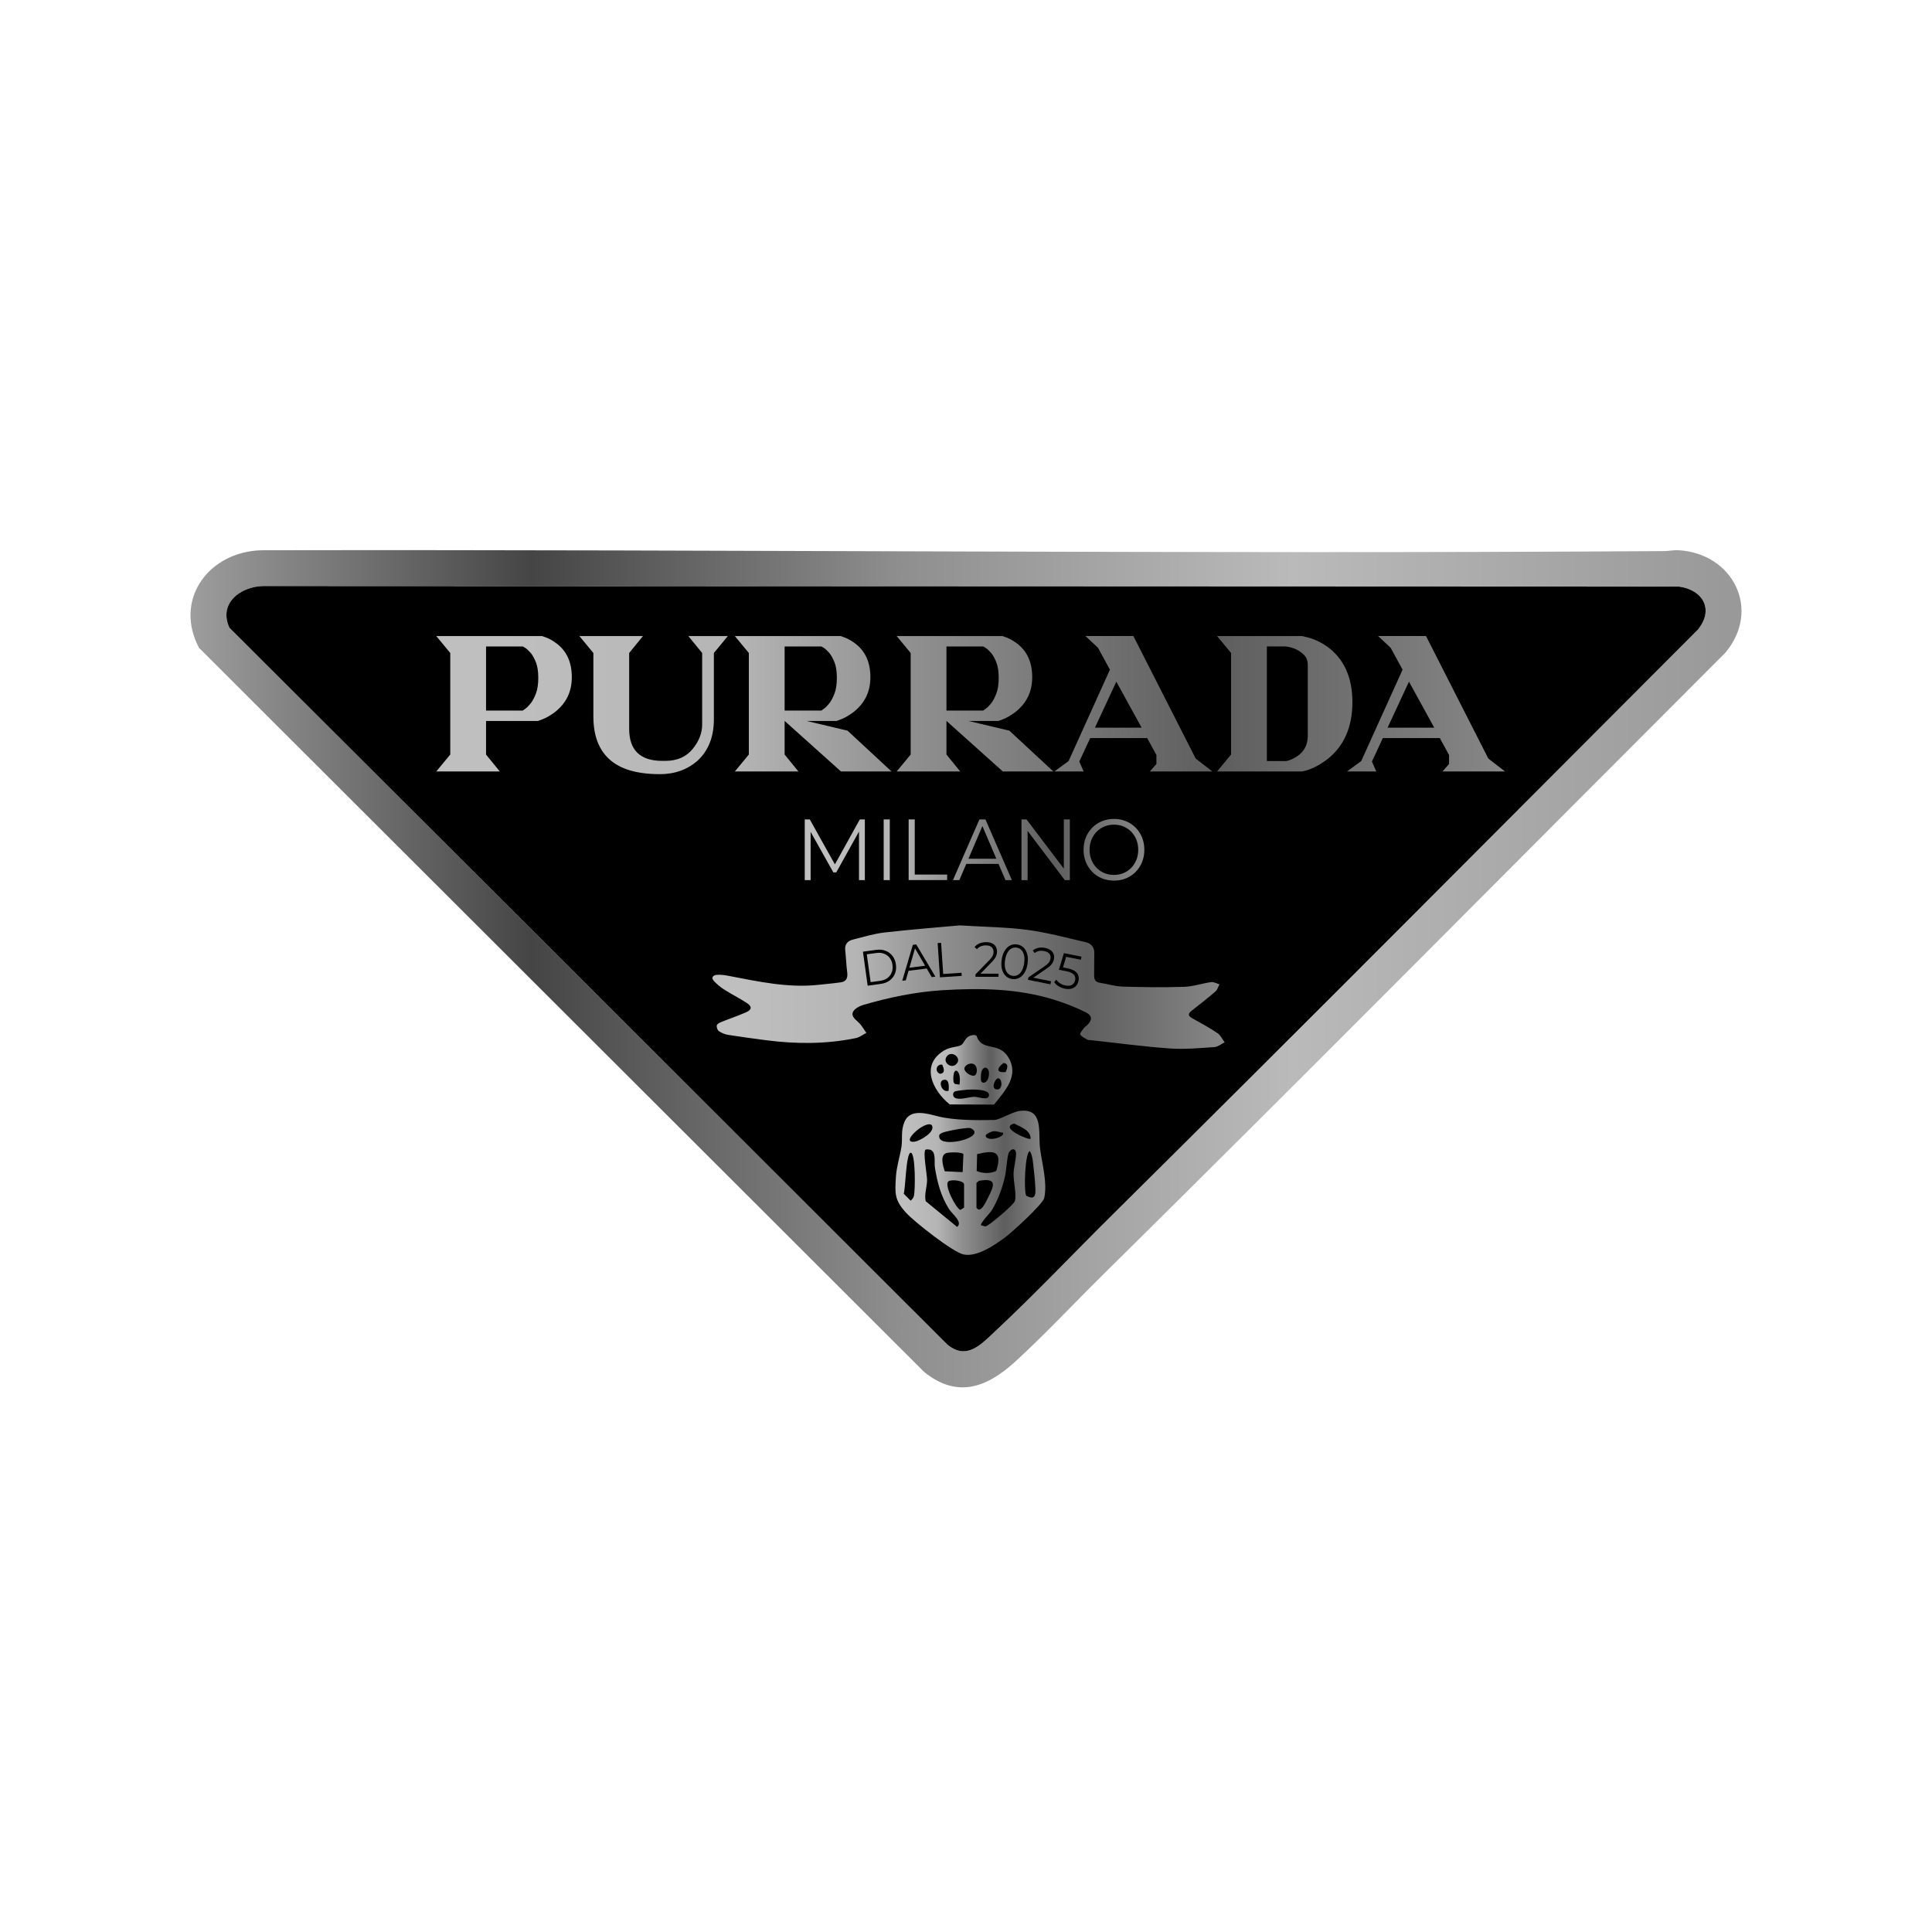
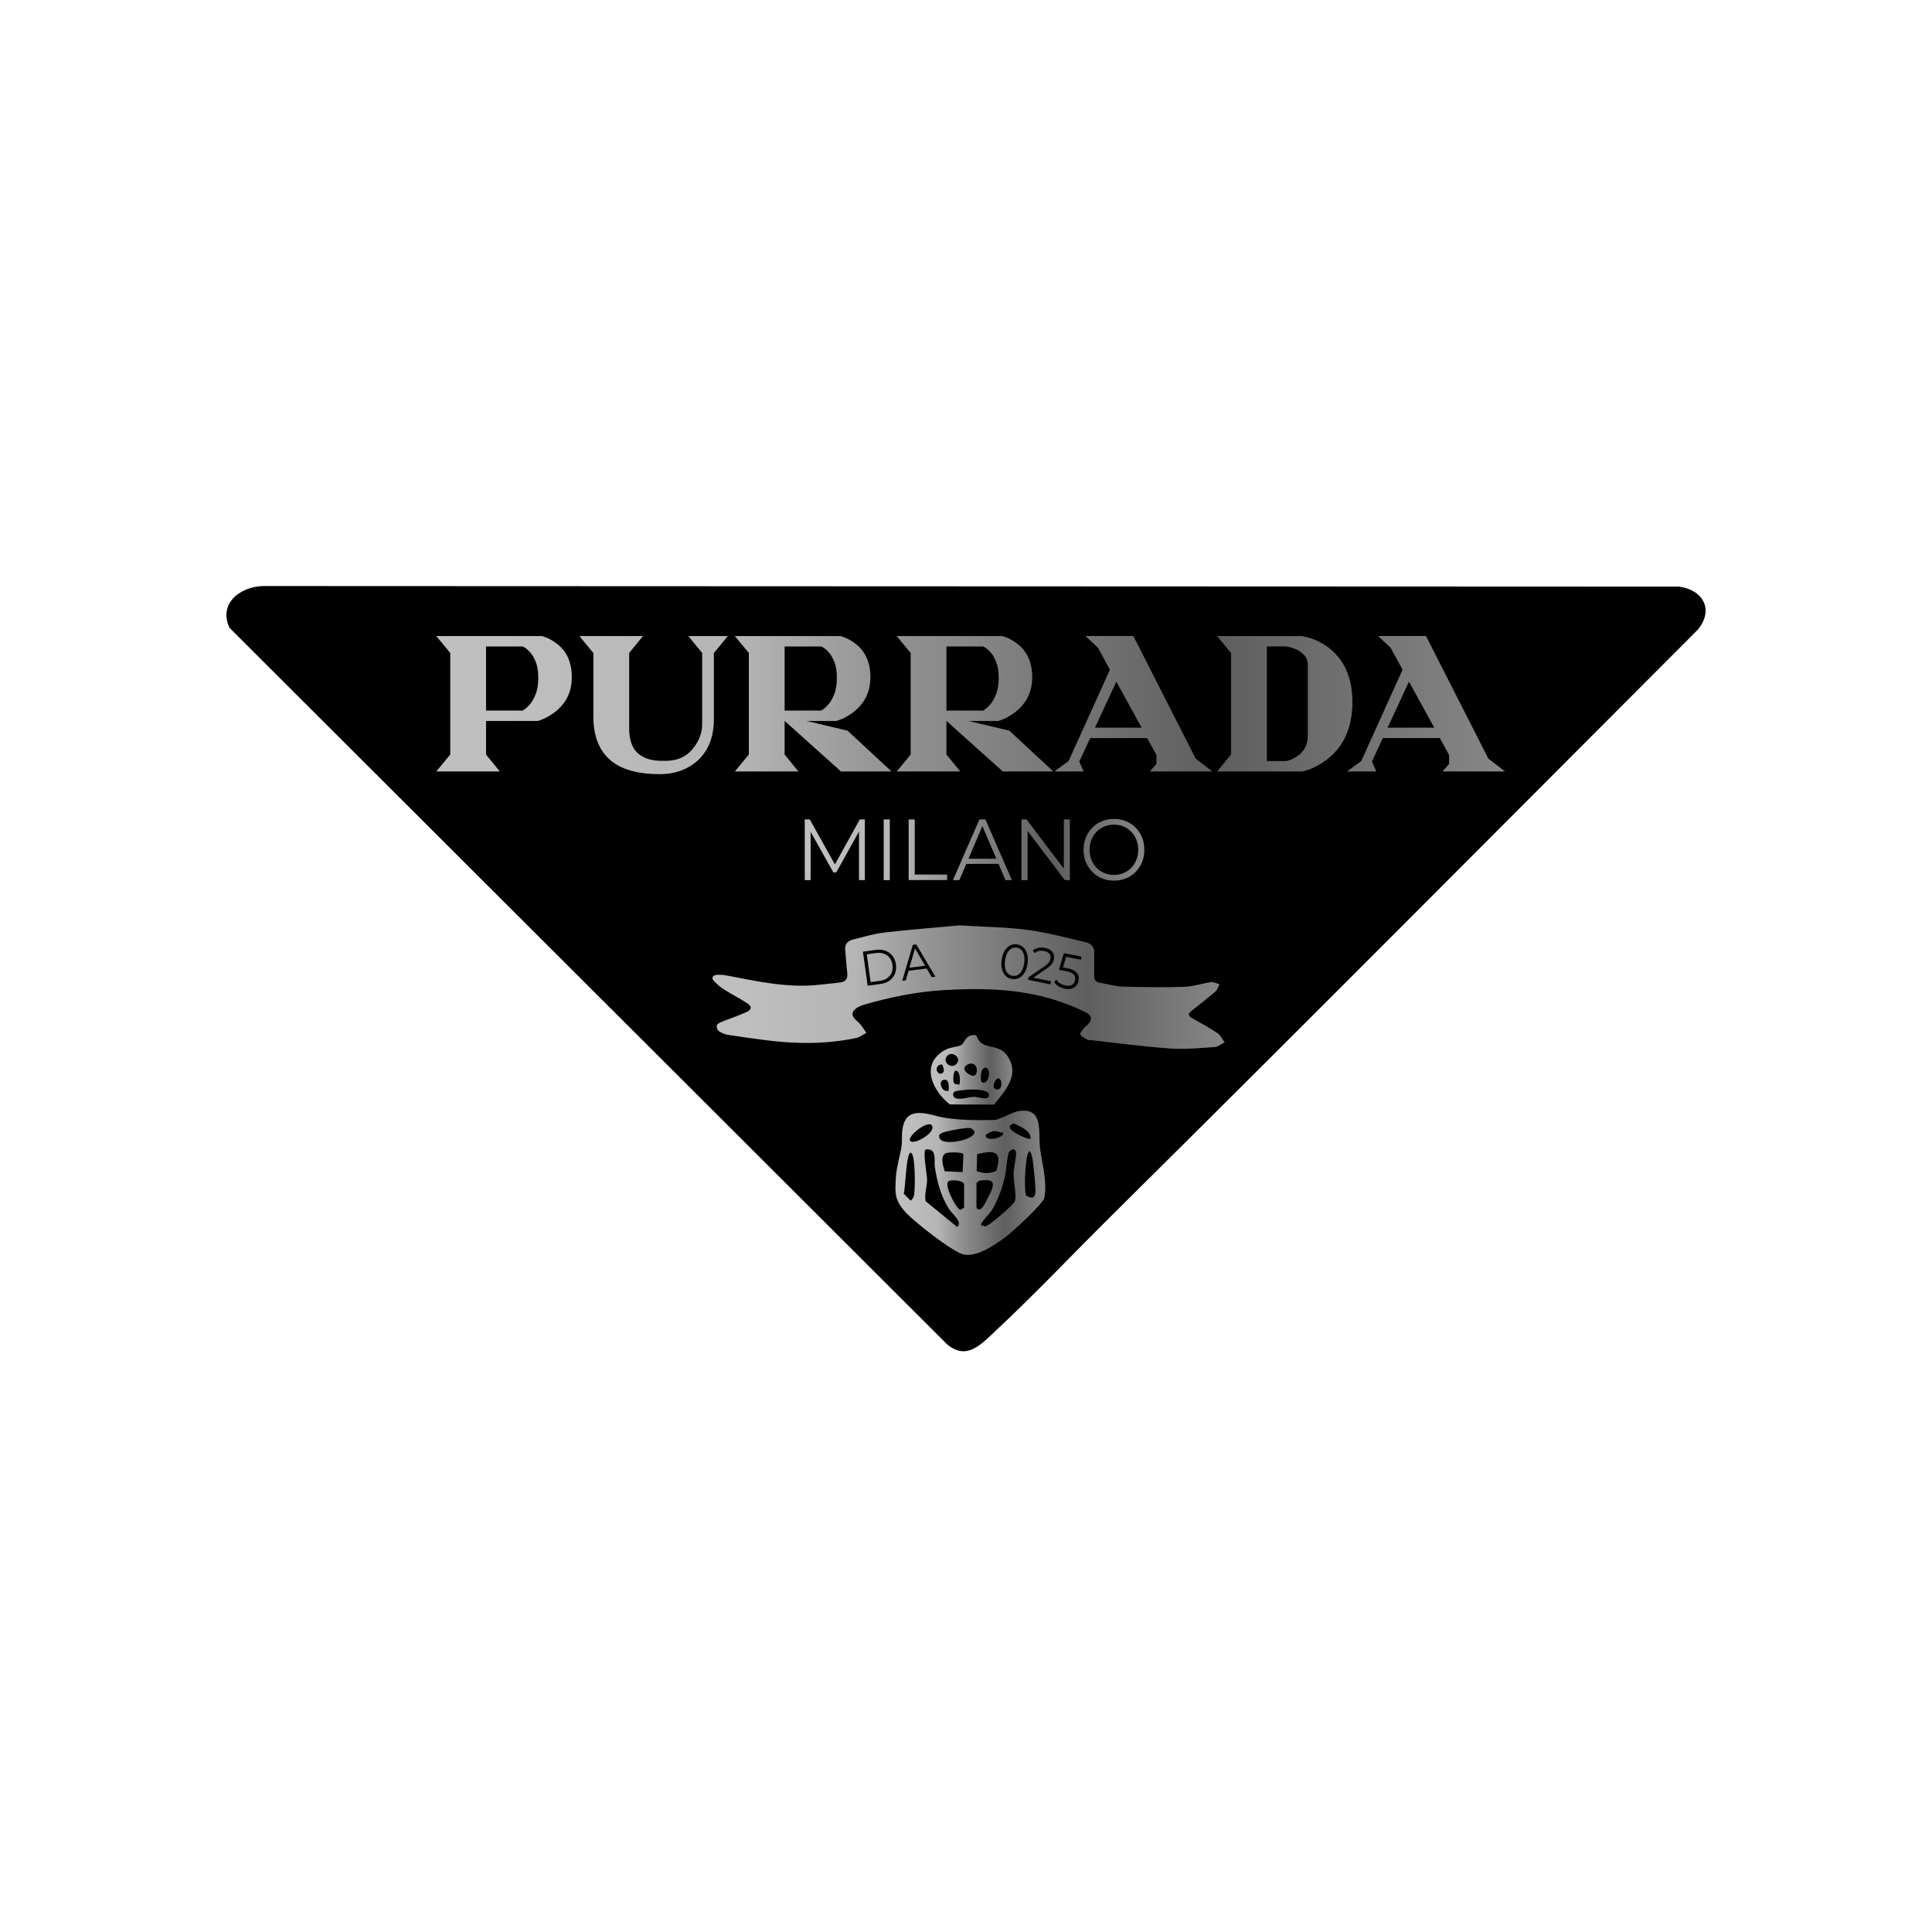
<svg xmlns="http://www.w3.org/2000/svg" xmlns:xlink="http://www.w3.org/1999/xlink" viewBox="0 0 900 900" data-name="Layer 2" id="Layer_2">
  <defs>
    <style>
      .cls-1 {
        fill: none;
      }

      .cls-2 {
        fill: url(#linear-gradient-5);
      }

      .cls-3 {
        fill: url(#linear-gradient-6);
      }

      .cls-4 {
        fill: url(#linear-gradient-4);
      }

      .cls-5 {
        fill: url(#linear-gradient-3);
      }

      .cls-6 {
        fill: url(#linear-gradient-2);
      }

      .cls-7 {
        fill: url(#linear-gradient);
      }
    </style>
    <linearGradient gradientUnits="userSpaceOnUse" y2="451.28" x2="811.26" y1="451.28" x1="88.74" id="linear-gradient">
      <stop stop-color="#9d9d9d" offset="0" />
      <stop stop-color="#454545" offset=".22" />
      <stop stop-color="#8f8f8f" offset=".46" />
      <stop stop-color="#bababa" offset=".71" />
      <stop stop-color="#999" offset=".99" />
    </linearGradient>
    <linearGradient gradientUnits="userSpaceOnUse" y2="459.82" x2="570.48" y1="459.82" x1="331.9" id="linear-gradient-2">
      <stop stop-color="#bfbfbf" offset=".06" />
      <stop stop-color="#b5b5b5" offset=".28" />
      <stop stop-color="#929292" offset=".43" />
      <stop stop-color="#5e5e5e" offset=".73" />
      <stop stop-color="#878787" offset="1" />
    </linearGradient>
    <linearGradient xlink:href="#linear-gradient-2" y2="328.47" x2="701.08" y1="328.47" x1="203.24" id="linear-gradient-3" />
    <linearGradient xlink:href="#linear-gradient-2" y2="395.85" x2="533.07" y1="395.85" x1="374.88" id="linear-gradient-4" />
    <linearGradient xlink:href="#linear-gradient-2" y2="550.98" x2="486.94" y1="550.98" x1="417.13" id="linear-gradient-5" />
    <linearGradient xlink:href="#linear-gradient-2" y2="498.35" x2="471.58" y1="498.35" x1="433.56" id="linear-gradient-6" />
  </defs>
  <g data-name="Layer 1" id="Layer_1-2">
    <rect height="900" width="900" class="cls-1" />
    <g>
-       <path d="M119.52,256.45c2.06-.17,4.1-.1,6.16-.13,216.44-.38,433.07,1.82,649.56.4,2.15-.01,4.26-.53,6.63-.4,25.36,1.41,38.73,27.61,21.9,47.69-96.62,96.64-192.77,193.85-290,289.84-13.42,13.25-26.64,27.4-40.49,40.14-13.22,12.16-27.07,17.77-42.73,5.15L92.72,301.8c-11.53-21.76,3.39-43.41,26.81-45.35ZM122.48,273c-10.57.3-20.83,8.08-15.6,19.43l334.36,333.84c9.11,7.6,15.76.02,22.48-6.26,18.54-17.31,36.08-35.9,54.11-53.76,91.42-90.54,182.13-181.87,273.06-272.91,7.7-9.37,2.46-18.54-8.65-20.08l-659.76-.27Z" class="cls-7" />
      <path d="M122.48,273l659.76.27c11.11,1.55,16.35,10.72,8.65,20.08-90.93,91.04-181.65,182.36-273.06,272.91-18.03,17.86-35.57,36.45-54.11,53.76-6.72,6.28-13.37,13.85-22.48,6.26L106.88,292.43c-5.22-11.35,5.03-19.13,15.6-19.43Z" />
      <path d="M447.14,431.08c12.1.75,21.93.82,31.59,2.11,9.08,1.21,18.01,3.65,26.97,5.7,2.49.57,4.13,2.21,4.06,5.1-.08,3.38,0,6.76-.07,10.14-.05,1.97.39,3.34,2.66,3.68,3.51.52,6.98,1.67,10.48,1.78,9.58.29,19.18.42,28.76.11,4.23-.14,8.39-1.62,12.63-2.2,1.21-.17,2.57.66,3.86,1.03-.61,1.12-.96,2.54-1.86,3.32-3.59,3.1-7.32,6.04-11.06,8.95-1.86,1.45-1.79,2.41.29,3.57,3.97,2.2,7.96,4.4,11.72,6.92,1.42.95,2.23,2.81,3.32,4.26-1.58.77-3.11,2.1-4.73,2.21-6.91.46-13.89,1.15-20.77.66-12.28-.87-24.51-2.54-36.76-3.87-.55-.06-1.19.04-1.62-.21-1.23-.72-2.8-1.36-3.38-2.47-.3-.59,1.17-2.12,1.9-3.19.25-.36.71-.56,1.04-.87,2.72-2.51,2.84-4.63-.4-6.25-4.69-2.34-9.63-4.27-14.64-5.83-17.02-5.3-34.59-5.53-52.12-4.45-12.47.77-24.77,3.33-36.8,6.83-1.85.54-4.21,1.79-4.87,3.33-.97,2.26,1.57,3.7,3.06,5.28,1.24,1.32,2.14,2.95,3.19,4.44-1.63.83-3.17,2.07-4.89,2.42-13.83,2.86-27.76,2.8-41.71,1.01-5.96-.77-11.92-1.58-17.85-2.52-1.48-.24-3-.88-4.25-1.72-.65-.44-1.09-1.72-1.01-2.56.06-.59,1.07-1.28,1.8-1.58,3.94-1.6,7.99-2.94,11.88-4.65,2.72-1.2,2.84-2.69.34-4.33-3.43-2.24-7.12-4.08-10.57-6.28-1.75-1.11-3.38-2.48-4.79-4-1.4-1.51-.37-2.66,1.25-2.82,1.69-.16,3.46.05,5.14.37,14.17,2.69,28.28,5.9,42.88,4.21,3.33-.39,6.68-.62,9.99-1.13,2.6-.4,3.17-2.21,2.86-4.66-.44-3.43-.56-6.9-.93-10.34-.3-2.85,1.24-4.31,3.69-4.92,4.86-1.21,9.7-2.71,14.64-3.27,12.41-1.42,24.87-2.38,35.06-3.32Z" class="cls-6" />
      <path d="M232.84,359.37h-29.6l6.51-7.88v-47.3l-6.51-7.88h49.33c.06,0,.78.26,2.16.79,1.37.53,2.95,1.46,4.74,2.79,4.6,3.57,6.9,8.76,6.9,15.56s-2.59,12.05-7.76,16.19c-1.98,1.47-3.72,2.52-5.22,3.15-1.5.63-2.35.95-2.54.95l-.1.11h-24.33v15.66l6.42,7.88ZM243.57,330.99c.06-.07.45-.35,1.15-.84.7-.49,1.5-1.28,2.39-2.36.89-1.09,1.72-2.61,2.49-4.57.77-1.96,1.15-4.45,1.15-7.46s-.38-5.47-1.15-7.36c-.77-1.89-1.6-3.35-2.49-4.36-.89-1.01-1.69-1.75-2.39-2.21-.7-.45-1.09-.68-1.15-.68h-17.15v29.85h17.15ZM307.37,360.63c-10.47,0-18.25-2.26-23.33-6.78-5.08-4.52-7.62-11.19-7.62-20.02v-29.64l-6.51-7.88h29.6l-6.42,7.88v35.32c0,9.95,5.14,14.93,15.42,14.93h1.53c5.43,0,9.68-1.89,12.74-5.68,2.87-3.57,4.31-7.32,4.31-11.25v-33.32l-6.42-7.88h18.39l-6.51,7.88v30.9c0,8.13-2.52,14.54-7.57,19.24-4.79,4.2-10.67,6.31-17.63,6.31ZM415.33,359.37h-23.57l-26.25-23.54v15.66l6.42,7.88h-29.6l6.51-7.88v-47.3l-6.51-7.88h49.33c.06,0,.78.26,2.16.79,1.37.53,2.95,1.46,4.74,2.79,4.6,3.57,6.9,8.76,6.9,15.56s-2.59,12.05-7.76,16.19c-1.98,1.47-3.72,2.52-5.22,3.15-1.5.63-2.35.95-2.54.95l-.1.11h-14.08l19.06,4.52,20.5,19.02ZM382.66,330.99c.06-.07.45-.35,1.15-.84.7-.49,1.5-1.28,2.39-2.36.89-1.09,1.72-2.61,2.49-4.57.77-1.96,1.15-4.45,1.15-7.46s-.38-5.47-1.15-7.36c-.77-1.89-1.6-3.35-2.49-4.36-.9-1.01-1.69-1.75-2.39-2.21-.7-.45-1.09-.68-1.15-.68h-17.15v29.85h17.15ZM490.72,359.37h-23.57l-26.25-23.54v15.66l6.42,7.88h-29.6l6.51-7.88v-47.3l-6.51-7.88h49.33c.06,0,.78.26,2.15.79,1.37.53,2.95,1.46,4.74,2.79,4.6,3.57,6.9,8.76,6.9,15.56s-2.59,12.05-7.76,16.19c-1.98,1.47-3.72,2.52-5.22,3.15-1.5.63-2.35.95-2.54.95l-.1.11h-14.08l19.06,4.52,20.5,19.02ZM458.05,330.99c.06-.07.45-.35,1.15-.84.7-.49,1.5-1.28,2.39-2.36.89-1.09,1.72-2.61,2.49-4.57.77-1.96,1.15-4.45,1.15-7.46s-.38-5.47-1.15-7.36c-.77-1.89-1.6-3.35-2.49-4.36-.9-1.01-1.69-1.75-2.39-2.21-.7-.45-1.09-.68-1.15-.68h-17.15v29.85h17.15ZM564.76,359.37h-29.12l3.07-3.47v-4.2l-4.31-7.88h-26.54l-5.08,10.93,2.01,4.62h-13.6l6.61-4.84,19.25-42.57-5.56-10.2-5.84-5.47h22.32l29.03,57.08,7.76,5.99ZM531.81,338.98l-11.78-21.44-9.96,21.44h21.75ZM606.53,359.37h-39.56l6.51-7.88v-47.3l-6.51-7.88h39.56l1.82.42c3.32.7,6.64,2.21,9.96,4.52,7.79,5.68,11.69,14.3,11.69,25.86s-3.9,20.5-11.69,26.59c-3.32,2.52-6.64,4.28-9.96,5.26l-1.82.42ZM599.35,354.53c1.72-.42,3.35-1.16,4.89-2.21,3.32-2.17,4.98-5.4,4.98-9.67v-32.69c0-2.03-.54-3.61-1.63-4.73-2.11-2.24-4.98-3.61-8.62-4.1h-8.81v53.4h9.2ZM701.08,359.37h-29.12l3.07-3.47v-4.2l-4.31-7.88h-26.54l-5.08,10.93,2.01,4.62h-13.6l6.61-4.84,19.25-42.57-5.56-10.2-5.84-5.47h22.32l29.03,57.08,7.76,5.99ZM668.13,338.98l-11.78-21.44-9.96,21.44h21.75Z" class="cls-5" />
      <g>
        <path d="M404.19,459.19l-2.2-15.86,6.16-.85c1.61-.22,3.07-.08,4.38.42,1.31.5,2.39,1.31,3.23,2.4.84,1.1,1.37,2.43,1.59,3.98s.07,2.98-.44,4.26c-.51,1.29-1.33,2.35-2.45,3.19-1.12.84-2.49,1.37-4.11,1.6l-6.16.85ZM405.58,457.52l4.47-.62c1.34-.19,2.46-.62,3.37-1.31.91-.69,1.57-1.56,1.98-2.61.41-1.05.53-2.21.36-3.48s-.61-2.37-1.29-3.26c-.68-.89-1.55-1.54-2.62-1.96-1.06-.41-2.26-.53-3.6-.34l-4.47.62,1.8,12.96Z" />
        <path d="M420.29,456.9l4.95-16.75,1.58-.2,8.91,15.02-1.69.21-8.22-14.12.65-.08-4.51,15.7-1.67.21ZM422.49,452.32l.31-1.42,8.81-1.1.65,1.3-9.76,1.22Z" />
-         <path d="M437.87,455.29l-1.08-15.97,1.61-.11.98,14.51,8.53-.58.1,1.46-10.14.68Z" />
-         <path d="M454.43,455.05v-1.17l6.35-6.52c.58-.59,1.02-1.12,1.31-1.57.29-.45.49-.87.59-1.27.1-.4.15-.77.15-1.12,0-.93-.3-1.66-.9-2.2-.6-.53-1.49-.8-2.67-.8-.9,0-1.7.15-2.39.43-.69.29-1.28.74-1.78,1.35l-1.11-1.01c.6-.73,1.36-1.3,2.29-1.69.93-.4,1.97-.59,3.12-.59,1.03,0,1.93.17,2.68.51s1.34.84,1.76,1.5c.41.66.62,1.43.62,2.31,0,.52-.07,1.03-.21,1.53-.14.5-.39,1.03-.74,1.59-.36.56-.88,1.19-1.56,1.89l-5.82,5.99-.44-.64h9.47v1.46h-10.71Z" />
        <path d="M471.53,456.07c-1.17-.16-2.16-.63-2.98-1.39-.82-.77-1.4-1.79-1.76-3.06-.35-1.27-.41-2.75-.18-4.45s.69-3.1,1.38-4.23c.68-1.13,1.53-1.95,2.52-2.47,1-.52,2.08-.69,3.24-.53s2.16.63,2.98,1.39c.82.77,1.41,1.79,1.77,3.06s.42,2.76.19,4.45-.7,3.1-1.39,4.23c-.69,1.13-1.54,1.95-2.53,2.47-1,.52-2.08.69-3.24.53ZM471.74,454.58c.89.12,1.71-.02,2.44-.44.73-.41,1.35-1.08,1.86-2.01.51-.92.86-2.09,1.06-3.51s.17-2.64-.07-3.67-.66-1.84-1.25-2.44c-.59-.6-1.34-.96-2.23-1.08s-1.67.03-2.42.44c-.75.41-1.38,1.08-1.88,2s-.86,2.09-1.06,3.51-.17,2.64.06,3.67c.24,1.03.66,1.84,1.27,2.44.61.6,1.34.96,2.21,1.08Z" />
        <path d="M478.83,456.44l.23-1.14,7.5-5.14c.69-.47,1.22-.9,1.59-1.28.37-.38.65-.76.83-1.13.18-.37.3-.72.37-1.07.18-.91.03-1.69-.46-2.33-.49-.64-1.31-1.08-2.46-1.31-.88-.18-1.69-.19-2.43-.04-.73.15-1.4.47-2.01.97l-.89-1.21c.73-.6,1.59-1,2.58-1.21.99-.21,2.05-.2,3.17.03,1.01.2,1.86.55,2.53,1.03s1.15,1.09,1.43,1.81c.28.72.33,1.52.16,2.39-.1.51-.27,1-.5,1.46-.23.47-.58.94-1.04,1.41-.46.48-1.09.99-1.9,1.54l-6.89,4.73-.3-.71,9.28,1.86-.29,1.44-10.5-2.11Z" />
        <path d="M496.05,460.56c-1.07-.21-2.05-.6-2.95-1.15-.9-.56-1.57-1.2-2.02-1.93l1-1.13c.37.62.93,1.18,1.68,1.68.75.51,1.61.85,2.56,1.04,1.27.25,2.29.15,3.07-.31.78-.46,1.26-1.17,1.45-2.13.13-.67.09-1.28-.12-1.83-.21-.55-.65-1.03-1.33-1.44s-1.65-.74-2.92-.99l-3.19-.63,2.32-7.72,8.2,1.62-.28,1.44-7.58-1.49.95-.63-1.96,6.47-.63-.96,2.8.55c1.51.3,2.69.73,3.52,1.3.84.57,1.39,1.24,1.66,2.02.27.78.31,1.63.13,2.55s-.53,1.65-1.07,2.29c-.54.65-1.25,1.1-2.14,1.36-.88.26-1.94.27-3.16.03Z" />
      </g>
      <path d="M374.88,409.99v-28.27h2.35l12.32,22.05h-1.23l12.21-22.05h2.35v28.27h-2.73v-23.78h.65l-11.24,20.19h-1.35l-11.32-20.19h.73v23.78h-2.73ZM411.65,409.99v-28.27h2.85v28.27h-2.85ZM423.28,409.99v-28.27h2.85v25.68h15.09v2.58h-17.94ZM443.93,409.99l12.32-28.27h2.81l12.32,28.27h-3l-11.32-26.53h1.16l-11.32,26.53h-2.97ZM448.78,402.44l.85-2.42h15.67l.85,2.42h-17.37ZM475.85,409.99v-28.27h2.35l18.6,24.55h-1.23v-24.55h2.81v28.27h-2.35l-18.56-24.55h1.23v24.55h-2.85ZM518.94,410.23c-2.03,0-3.91-.36-5.64-1.07-1.73-.71-3.23-1.72-4.51-3.03-1.27-1.31-2.26-2.83-2.97-4.56-.71-1.74-1.06-3.64-1.06-5.71s.35-3.98,1.06-5.71c.71-1.74,1.69-3.26,2.97-4.56,1.27-1.31,2.77-2.31,4.49-3.03,1.72-.71,3.61-1.07,5.66-1.07s3.9.36,5.62,1.07c1.72.71,3.22,1.72,4.49,3.01,1.27,1.29,2.26,2.81,2.97,4.56.71,1.75,1.06,3.66,1.06,5.73s-.35,3.98-1.06,5.73c-.71,1.75-1.69,3.27-2.97,4.56-1.27,1.29-2.77,2.3-4.49,3.01-1.72.71-3.59,1.07-5.62,1.07ZM518.94,407.56c1.62,0,3.11-.29,4.49-.87,1.37-.58,2.57-1.4,3.58-2.46,1.01-1.06,1.8-2.3,2.37-3.71.56-1.41.85-2.97.85-4.66s-.28-3.25-.85-4.66c-.56-1.41-1.35-2.65-2.37-3.71-1.01-1.06-2.21-1.88-3.58-2.46-1.37-.58-2.87-.87-4.49-.87s-3.12.29-4.51.87c-1.39.58-2.59,1.4-3.62,2.46-1.03,1.06-1.82,2.3-2.39,3.71-.56,1.41-.85,2.97-.85,4.66s.28,3.22.85,4.64c.56,1.43,1.36,2.67,2.39,3.74,1.03,1.06,2.23,1.88,3.62,2.46,1.39.58,2.89.87,4.51.87Z" class="cls-4" />
      <g>
        <path d="M421.97,564.83c-5.29-5.85-5.12-8.83-4.61-16.71.31-4.78,1.87-9.38,2.59-13.99.56-3.61-.41-7.28,1.4-11.57,2.67-6.29,10.54-3.8,15.52-2.54,7.49,1.88,18.13,1.9,26.31,1.7,2.46-.06,8.29-3.68,11.55-4.16,11.64-1.69,8.8,9.88,9.78,17.53.89,6.94,3.5,15.99,1.92,23-.64,2.82-14.8,15.77-17.93,18.11-4.93,3.69-13.33,9.5-19.6,8.18-5.04-1.06-23.08-15.29-26.94-19.55ZM480.1,530.48c.04-3.98-4.7-5.58-7.7-7.09-4.48,1.28-.56,3.79,2.02,5.2.86.47,5.17,2.41,5.68,1.88ZM433.95,524.02c-3.12-2.22-15.26,8.92-7.71,7.79,2.16-.32,10.07-4.67,7.71-7.79ZM448.97,525.64c-1.81.12-8.75,1.41-10.15,2.12-1.13.57-1.59.96-1.18,2.3,1.31,4.32,17.95.63,16.2-3.19-1.41-1.97-2.93-1.36-4.87-1.23ZM467.13,527.6c-1.57-.04-2.86-.87-4.5-.61-.56.09-3.93,1.28-3.42,2.39,1.28,2.77,9.53-.05,7.92-1.79ZM431.14,535.58c-1.28.88.71,11.65.73,13.99.02,3.38-1.37,6.57-.66,9.99l14.66,11.99c2.81-2.25-2.31-5.97-3.83-8.41-3.78-6.08-5.43-12.4-6.54-19.41-.36-2.25.66-7.02-2.01-8.09-.51-.2-2-.31-2.35-.06ZM457.05,570.84c.77-.03,1.44.57,2.23.38,1.75-.43,12.98-10.04,13.47-11.69.91-3.08-.7-9.04-.6-12.86.07-2.76,1.08-6.13,1.16-8.99.08-2.68-1.84-3.01-3.23-1-.9,1.3-1.27,8.45-1.86,11.11-1.19,5.41-3.36,11.38-6.25,16.09-.69,1.13-5.63,6.07-4.92,6.96ZM478.05,557.04c1.88.88,3.71,1.63,4.21-.97.35-1.84-.45-9.17-.72-11.53-.29-2.49-.44-6.26-1.8-8.28-2.18.07-2.95,18.24-1.69,20.77ZM424.24,536.98c-2.18.01-2.44,16.93-3.25,19.08l3.22,3.26c.69-.53,1.24-1.3,1.5-2.13.68-2.13.86-20.22-1.48-20.2ZM440.97,537.11c-3.33.98-1.59,6.2-.88,8.52l8.35.39.36-8.38c-.72-1.03-6.52-.92-7.83-.53ZM464.1,545.46c2.89-9.2-.68-9.84-8.91-7.82l-.21,7.87c2.84,1.17,6.32,1.32,9.12-.06ZM449.11,562.56v-10.81c0-1.79-5.73-2.45-7.24-1.47-2.24,1.45,3.08,12.05,5.45,13.36l1.79-1.08ZM454.88,551.03v11.53c1.81,2.97,4.18-2.24,5.17-4.2,2.92-5.75,4.95-9.85-3.98-8.3l-1.19.97Z" class="cls-2" />
-         <path d="M452.52,482.31c.83-.17,1.64-.34,2.39.2,2.46,7.55,10.13,2.57,14.68,9.84,5.41,8.66-1.36,15.71-6.55,22.21l-20.62-.07c-8.13-6.6-13.84-18.53-2.46-25.23,2.72-1.6,5.82-1.41,7.71-2.39,1.58-.82,1.85-3.94,4.86-4.55ZM441.37,491.74c-2.73,2.79,1.41,6.21,3.83,4.21,3.33-2.75-1.46-6.64-3.83-4.21ZM468.5,499.41c.74-1.78,1.56-3.92-1-4.24-3.01,2.22-3.8,4.7,1,4.24ZM438.95,495.96c-1.15-.24-2.29.48-2.57,1.61-.28,1.14.42,2.33,1.57,2.64,2.55-.32,1.74-2.46,1-4.24ZM454.16,500.93c1.17-.74,1.43-4.16-.51-5.2-1.7-.91-4.18.51-4.38,1.86-.28,1.82,3.48,4.22,4.89,3.33ZM457.12,503.73c.86,1.33,2.65.44,3.2-1.32,1.59-5.04-2.02-6.73-3.12-3.13-.25.82-.42,3.92-.08,4.45ZM446.95,505.25c1.28-6.99-3.57-9.69-2.76-1.19l.56.87,2.2.32ZM464.62,502.37c-1.34.84-2.79,4.42-.72,5.04,3.48,1.05,3.18-5.67.72-5.04ZM441.9,508.13c.19-1.61.43-5.94-2.51-5.04-2.49.76-.63,6.02,2.51,5.04ZM450.41,507.63c-1.07.07-5.05.52-5.64.84-1.23.67-.98,2.68.5,3.14,2.52.78,5.85-.58,8.53-.67,1.79-.06,6.19,1.78,6.84-.3,1.1-3.54-8.23-3.15-10.23-3.02Z" class="cls-3" />
+         <path d="M452.52,482.31c.83-.17,1.64-.34,2.39.2,2.46,7.55,10.13,2.57,14.68,9.84,5.41,8.66-1.36,15.71-6.55,22.21l-20.62-.07c-8.13-6.6-13.84-18.53-2.46-25.23,2.72-1.6,5.82-1.41,7.71-2.39,1.58-.82,1.85-3.94,4.86-4.55ZM441.37,491.74c-2.73,2.79,1.41,6.21,3.83,4.21,3.33-2.75-1.46-6.64-3.83-4.21ZM468.5,499.41ZM438.95,495.96c-1.15-.24-2.29.48-2.57,1.61-.28,1.14.42,2.33,1.57,2.64,2.55-.32,1.74-2.46,1-4.24ZM454.16,500.93c1.17-.74,1.43-4.16-.51-5.2-1.7-.91-4.18.51-4.38,1.86-.28,1.82,3.48,4.22,4.89,3.33ZM457.12,503.73c.86,1.33,2.65.44,3.2-1.32,1.59-5.04-2.02-6.73-3.12-3.13-.25.82-.42,3.92-.08,4.45ZM446.95,505.25c1.28-6.99-3.57-9.69-2.76-1.19l.56.87,2.2.32ZM464.62,502.37c-1.34.84-2.79,4.42-.72,5.04,3.48,1.05,3.18-5.67.72-5.04ZM441.9,508.13c.19-1.61.43-5.94-2.51-5.04-2.49.76-.63,6.02,2.51,5.04ZM450.41,507.63c-1.07.07-5.05.52-5.64.84-1.23.67-.98,2.68.5,3.14,2.52.78,5.85-.58,8.53-.67,1.79-.06,6.19,1.78,6.84-.3,1.1-3.54-8.23-3.15-10.23-3.02Z" class="cls-3" />
      </g>
    </g>
  </g>
</svg>